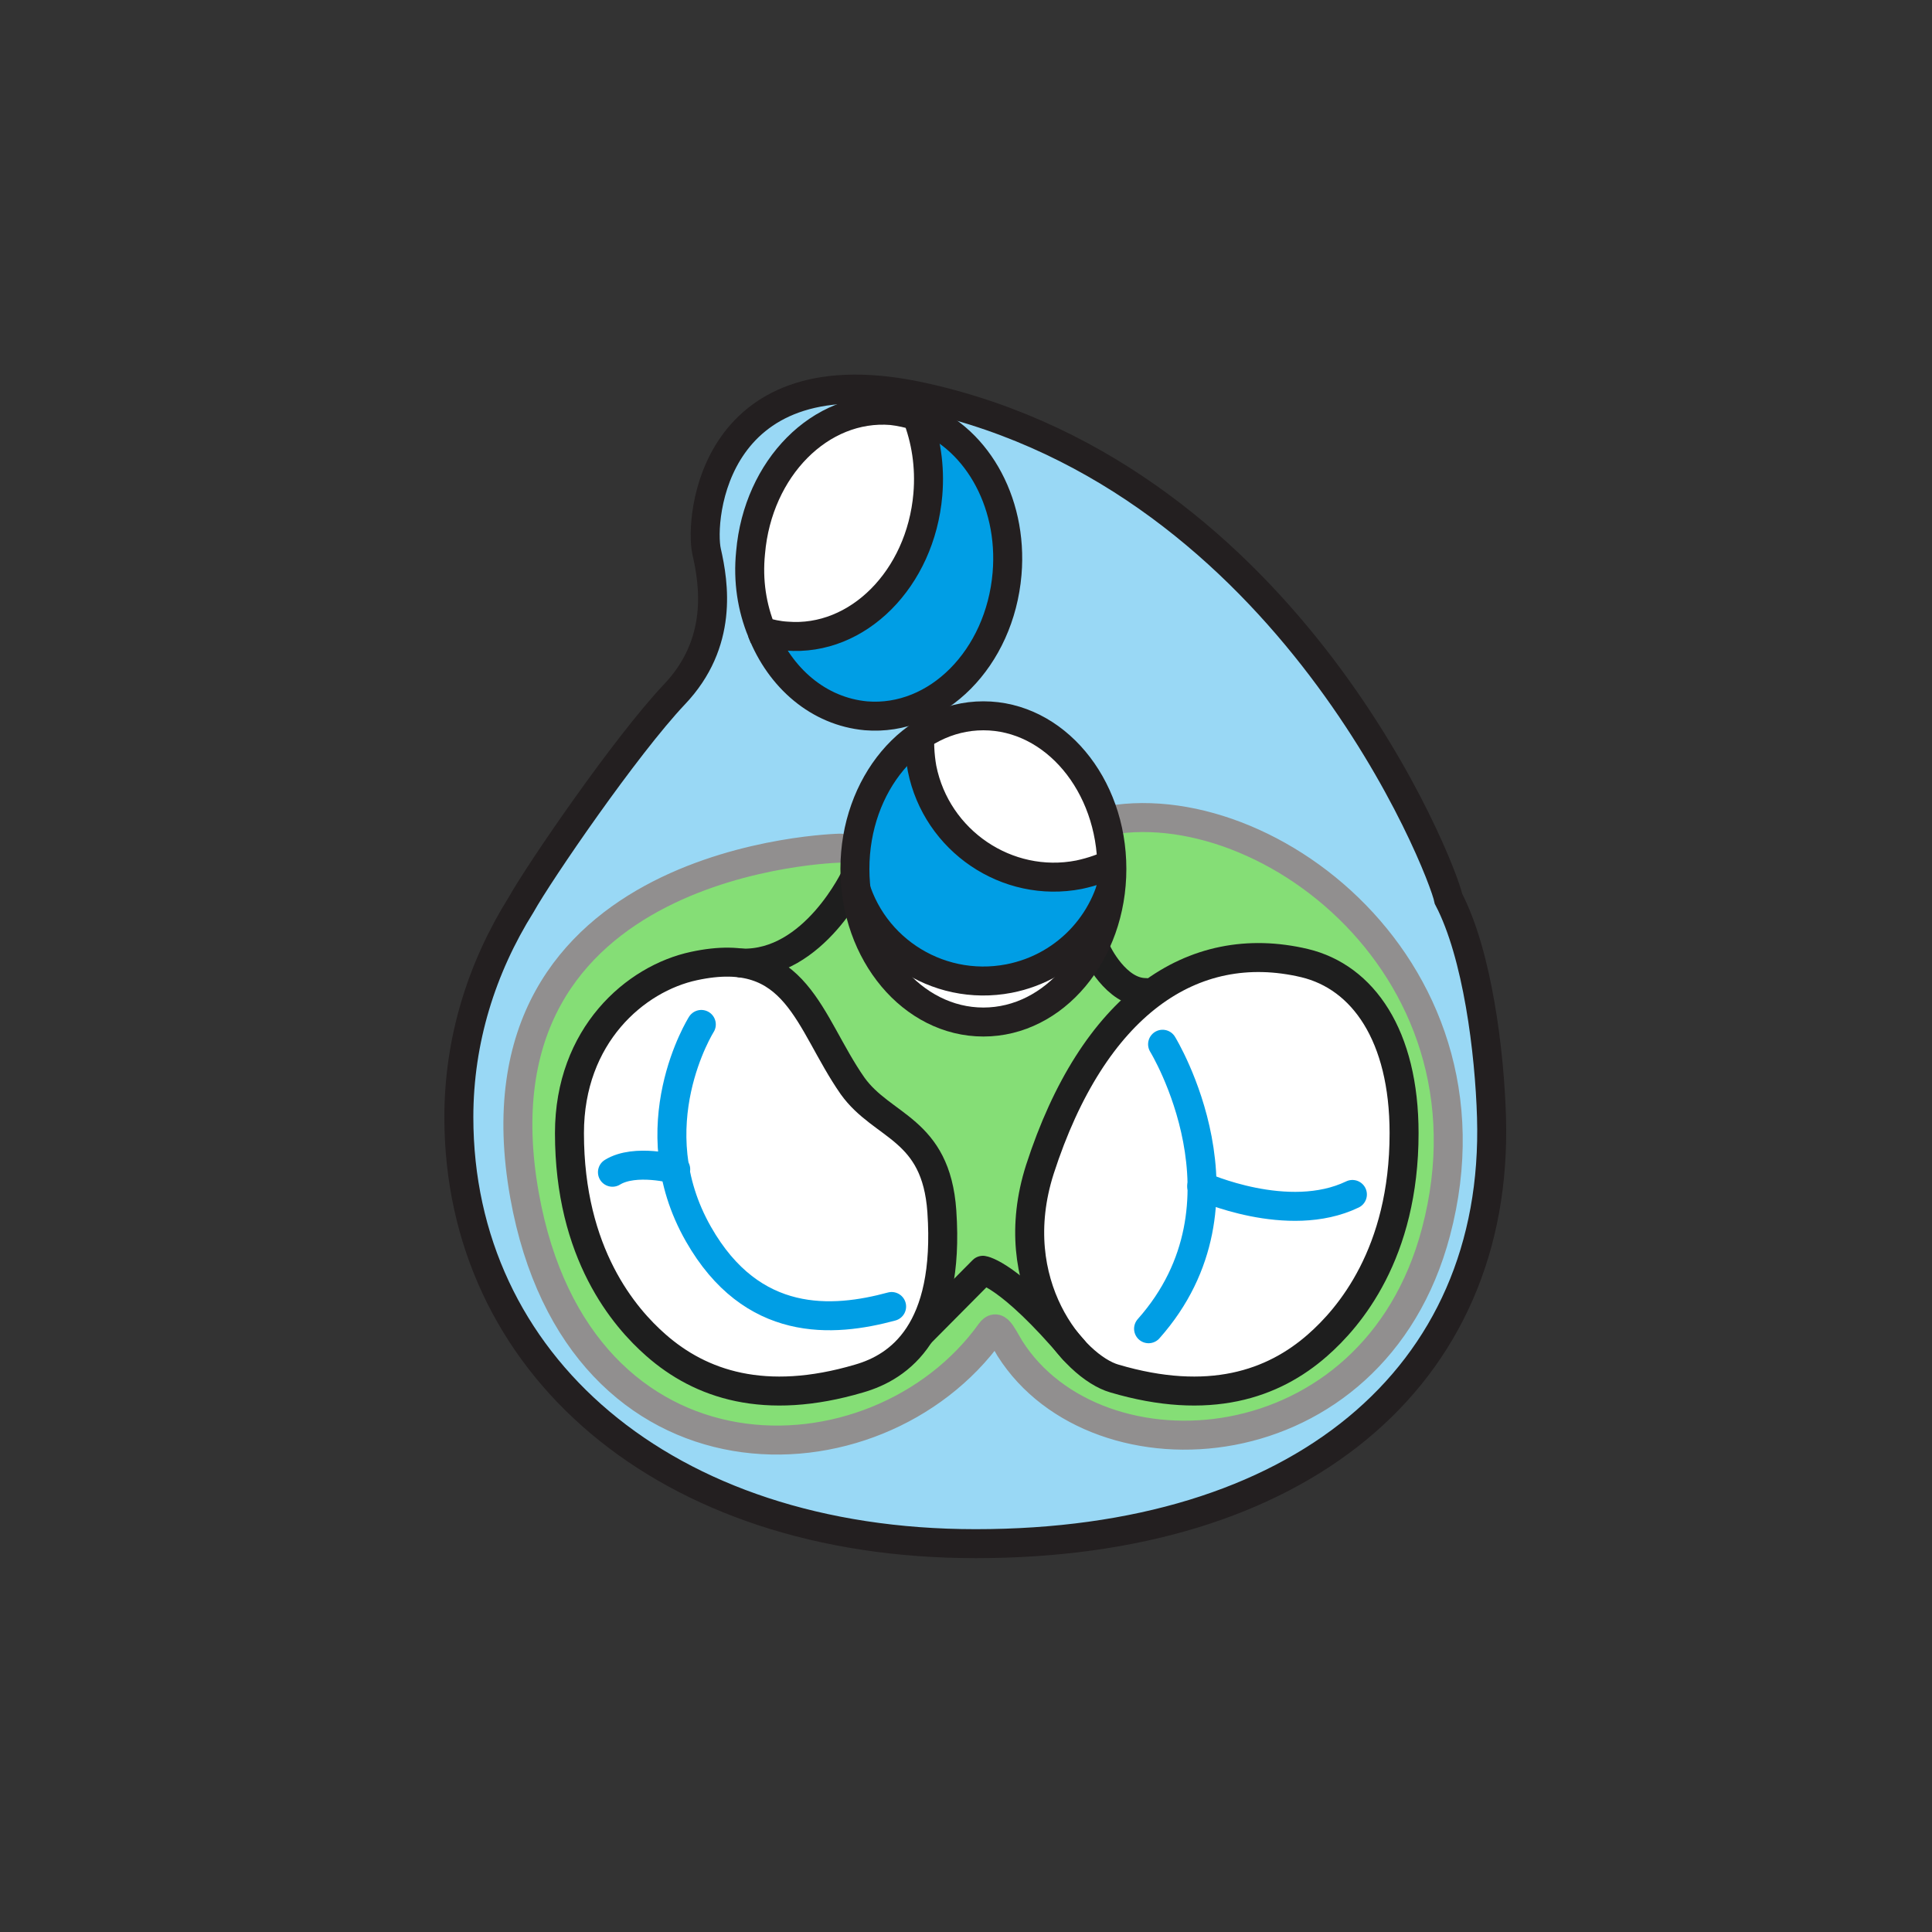
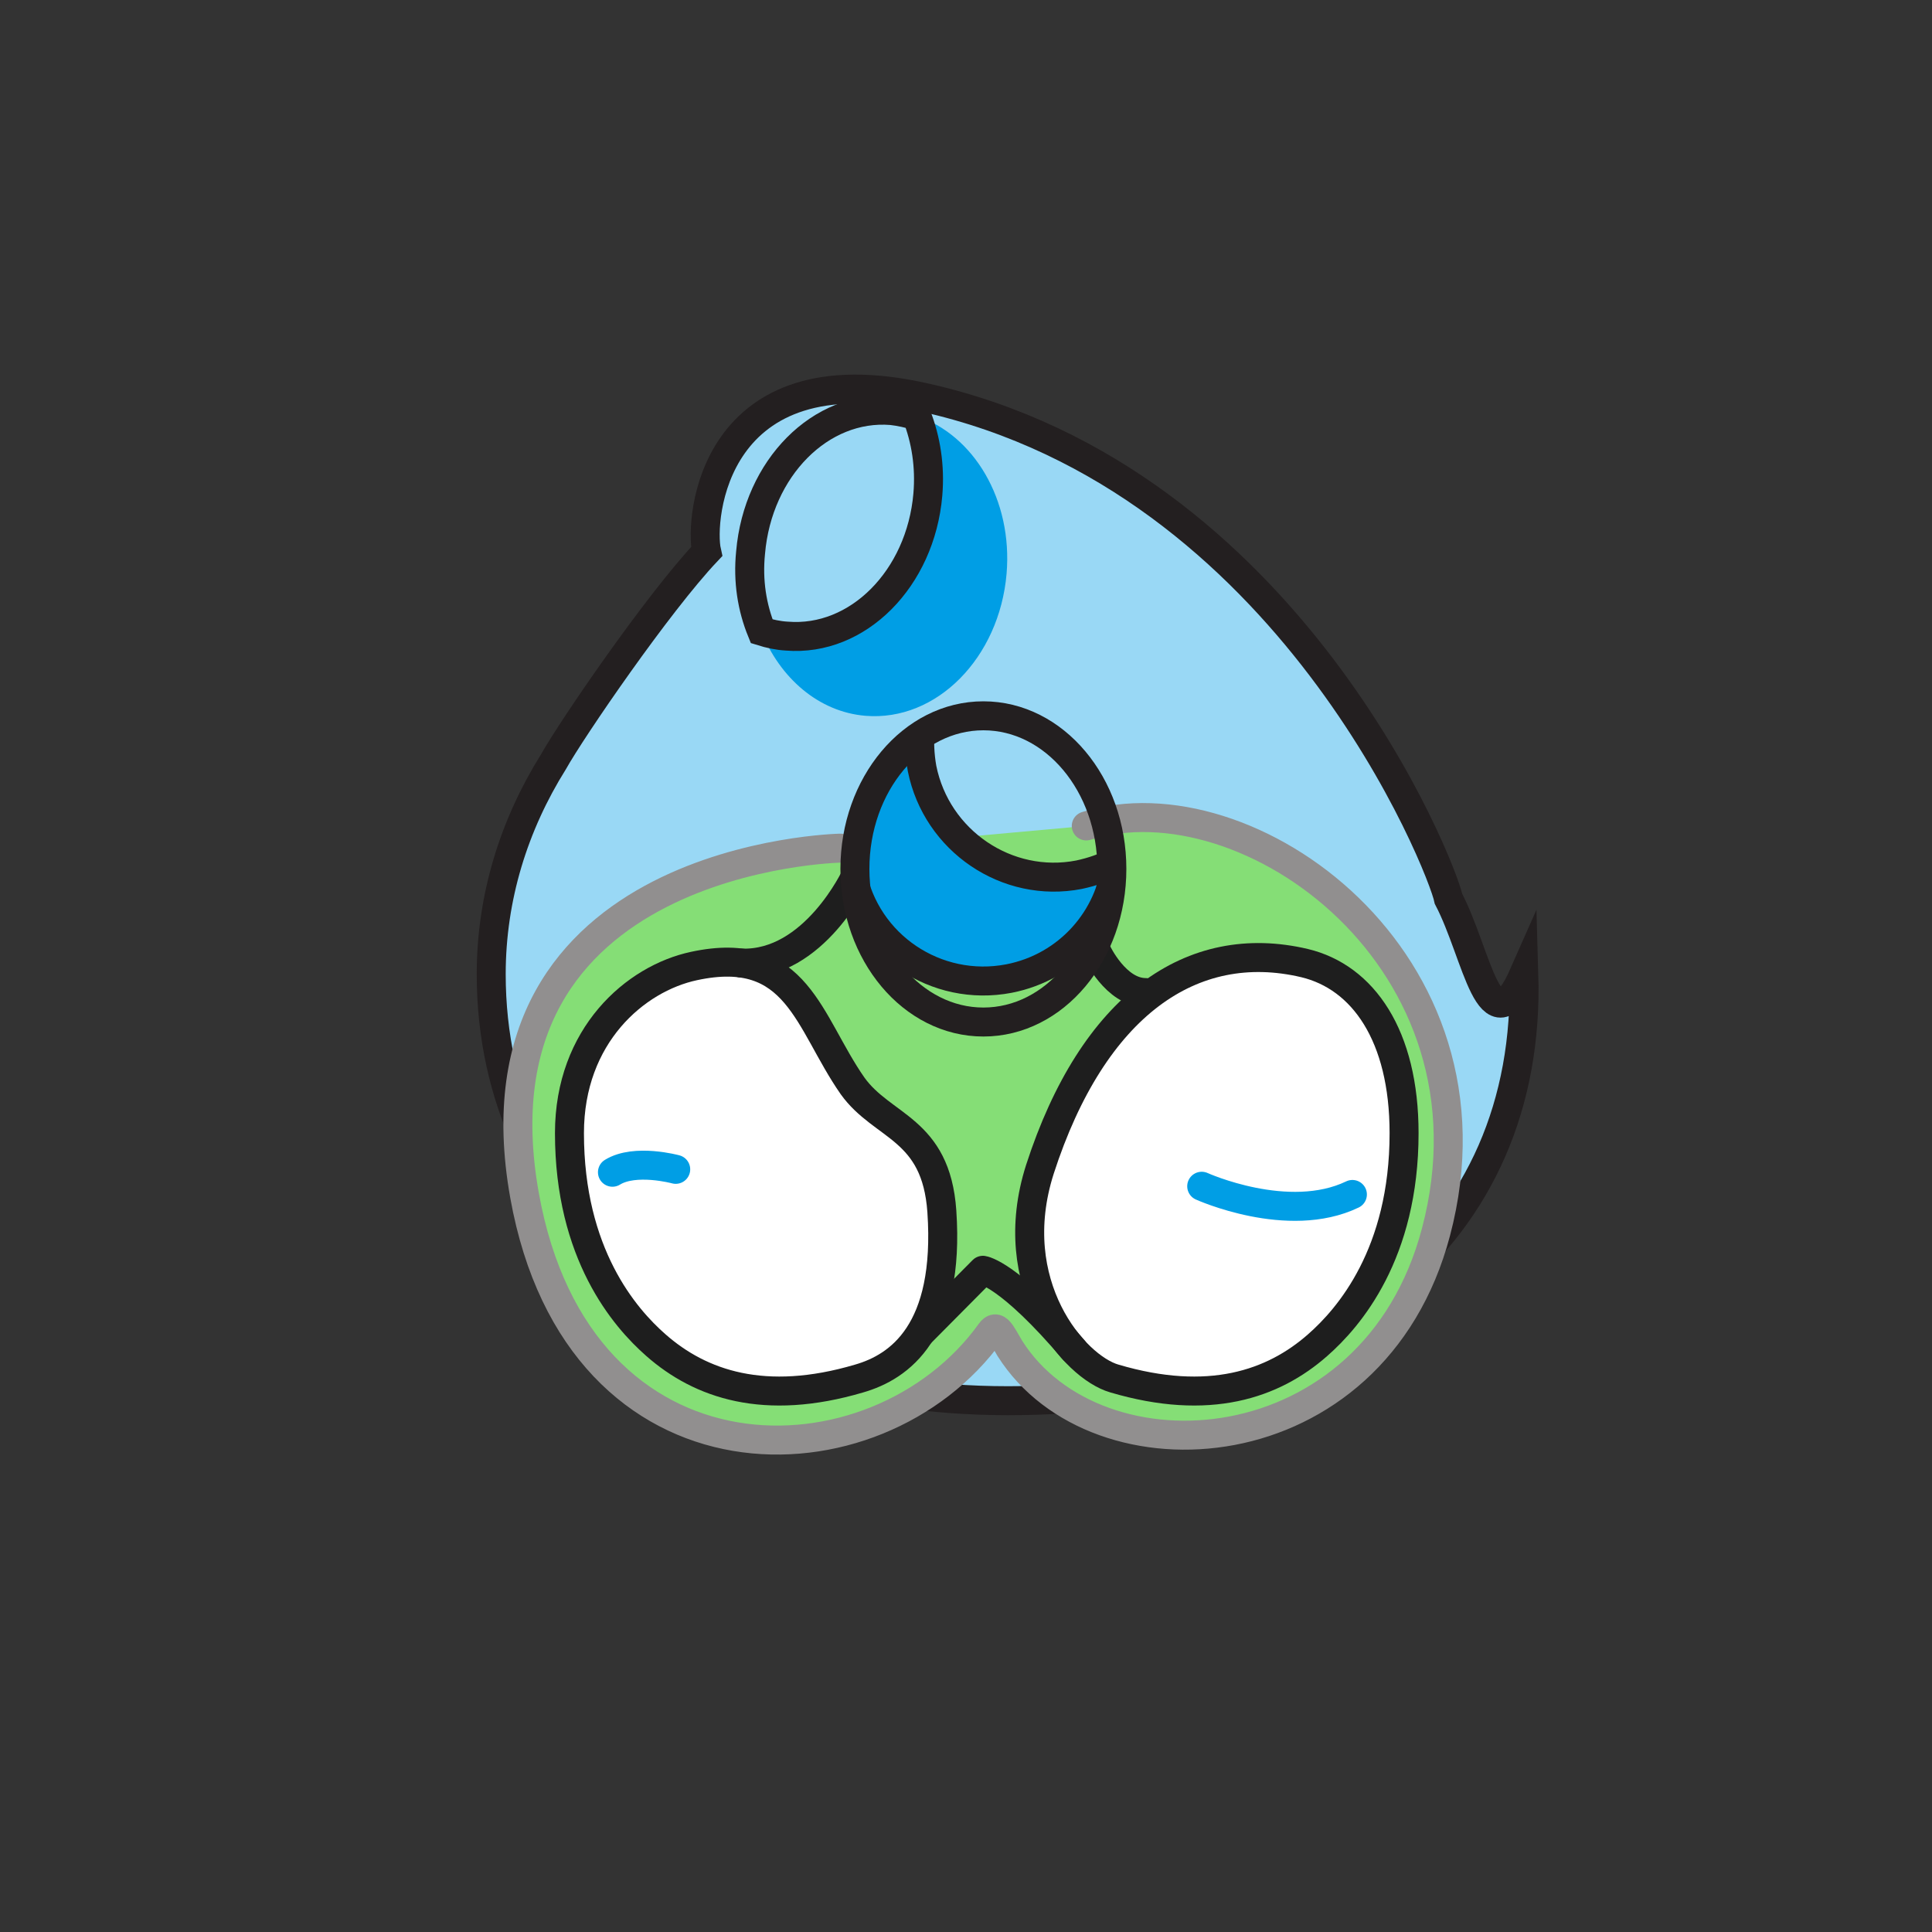
<svg xmlns="http://www.w3.org/2000/svg" xmlns:xlink="http://www.w3.org/1999/xlink" version="1.1" id="Layer_1" x="0px" y="0px" viewBox="0 0 400 400" style="enable-background:new 0 0 400 400;" xml:space="preserve">
  <rect x="0" y="0" width="400" height="400" fill="#333333" stroke="none" />
  <style type="text/css">
	.st0{fill:#99D8F5;stroke:#231F20;stroke-width:6;stroke-miterlimit:10;}
	.st1{fill:#009EE5;}
	.st2{fill:#FFFFFF;}
	.st3{fill:none;stroke:#231F20;stroke-width:6;stroke-miterlimit:10;}
	.st4{fill:#85DE76;stroke:#918F8F;stroke-width:6;stroke-linecap:round;stroke-linejoin:round;stroke-miterlimit:10;}
	.st5{fill:#FFFFFF;stroke:#1E1E1E;stroke-width:6;stroke-linecap:round;stroke-linejoin:round;stroke-miterlimit:10;}
	.st6{fill:none;stroke:#1E1E1E;stroke-width:6;stroke-linecap:round;stroke-linejoin:round;stroke-miterlimit:10;}
	.st7{fill:none;stroke:#009EE5;stroke-width:6;stroke-linecap:round;stroke-linejoin:round;stroke-miterlimit:10;}
	.st8{clip-path:url(#SVGID_00000132051663270598951500000002692712982254632345_);fill:#FFFFFF;}
	
		.st9{clip-path:url(#SVGID_00000002344320867958856500000007376224905522323646_);fill:#009EE5;stroke:#231F20;stroke-width:6;stroke-miterlimit:10;}
</style>
-   <path class="st0" d="M299.9,186.1c-1.3-6.5-32.8-86.9-108.5-103.8c-44-9.9-46.6,25.3-45.1,31.9s3.5,18.9-6.7,29.6  c-10.1,10.7-27.9,36.7-31.7,43.5l0,0c-8.2,13.1-12.9,28.1-12.9,44c0,50.9,42.4,88.3,107,88.3c66.7,0,108.4-34.2,106.8-88.3  C308.4,217.8,305.9,197.6,299.9,186.1z" />
+   <path class="st0" d="M299.9,186.1c-1.3-6.5-32.8-86.9-108.5-103.8c-44-9.9-46.6,25.3-45.1,31.9c-10.1,10.7-27.9,36.7-31.7,43.5l0,0c-8.2,13.1-12.9,28.1-12.9,44c0,50.9,42.4,88.3,107,88.3c66.7,0,108.4-34.2,106.8-88.3  C308.4,217.8,305.9,197.6,299.9,186.1z" />
  <g>
    <g id="XMLID_16_">
      <g>
        <path class="st1" d="M189.7,86.1c11.9,3.9,20,17.4,18.7,32.7c-1.5,17.4-14.5,30.6-29.2,29.4c-9.7-0.8-17.7-7.8-21.6-17.5     c1.6,0.5,3.4,0.9,5.2,1c14.7,1.2,27.7-11.9,29.2-29.3C192.5,96.6,191.6,91,189.7,86.1z" />
-         <path class="st2" d="M189.7,86.1c1.9,4.9,2.8,10.5,2.3,16.3c-1.5,17.4-14.5,30.6-29.2,29.3c-1.8-0.1-3.5-0.5-5.2-1     c-2-4.9-2.8-10.5-2.4-16.3c1.5-17.4,14.5-30.6,29.2-29.4C186.3,85.2,188,85.6,189.7,86.1z" />
      </g>
      <g>
-         <path class="st3" d="M157.7,130.7c3.8,9.7,11.8,16.6,21.6,17.5c14.7,1.2,27.7-11.9,29.2-29.4c1.3-15.3-6.8-28.8-18.7-32.7" />
        <path class="st3" d="M157.7,130.7c1.6,0.5,3.4,0.9,5.2,1c14.7,1.2,27.7-11.9,29.2-29.3c0.5-5.9-0.4-11.4-2.3-16.3     c-1.7-0.5-3.4-0.9-5.2-1.1c-14.7-1.2-27.7,11.9-29.2,29.4C154.8,120.3,155.7,125.8,157.7,130.7z" />
      </g>
    </g>
  </g>
  <path class="st4" d="M174,175.6c0,0-78,1.5-65.4,71.9c11.2,62.5,72.9,61.2,96.5,28.3c1.3-1.8,2.1,0.2,4,3.4  c18,28.4,75.2,25,88.2-24.1c14.9-56.3-39.1-94.6-72.4-84.1" />
  <path class="st5" d="M270.1,199.4c12.1,2.9,20.6,15,20.6,35.2c0,25-11.4,38.2-17.9,43.9c-9.2,8.1-22.5,12.7-42.1,6.9  c-8.3-2.4-23-19.5-15.4-43.3C226.3,208.1,246.8,193.9,270.1,199.4z" />
  <path class="st5" d="M143.7,200c-12.2,2.6-25.8,14.4-25.8,34.6c0,25,11.4,38.2,17.9,43.9c9.2,8.1,22.5,12.7,42.1,6.9  c8.3-2.4,18.8-9.7,17.1-34.6c-1.2-17.3-12.3-17.3-18.5-26C167.3,211.6,165.1,195.4,143.7,200z" />
  <path class="st6" d="M177.2,181.3c0,0-8.6,18.6-23.7,18.1" />
-   <path class="st7" d="M240.7,216.2c0,0,20.2,32.9-2.9,58.9" />
  <path class="st7" d="M248.8,245.6c0,0,17.9,8.1,31.2,1.7" />
-   <path class="st7" d="M145.2,212.1c0,0-13.3,21.1-0.6,43.4c11.1,19.5,27.8,18.3,40,15" />
  <path class="st7" d="M139.9,242.1c0,0-8.4-2.3-13.1,0.6" />
  <path class="st6" d="M227.1,197.1c0,0,3.9,8.4,10.1,8.4" />
  <g>
    <g>
      <defs>
        <ellipse id="SVGID_1_" cx="203.6" cy="179.9" rx="26.6" ry="31.7" />
      </defs>
      <clipPath id="SVGID_00000005231242925426145000000017470466910673808057_">
        <use xlink:href="#SVGID_1_" style="overflow:visible;" />
      </clipPath>
-       <ellipse style="clip-path:url(#SVGID_00000005231242925426145000000017470466910673808057_);fill:#FFFFFF;" cx="203.6" cy="179.9" rx="26.6" ry="31.7" />
    </g>
    <g>
      <defs>
        <ellipse id="SVGID_00000165220615034925512450000004934854080482021287_" cx="203.6" cy="179.9" rx="26.6" ry="31.7" />
      </defs>
      <clipPath id="SVGID_00000132084658710573194950000007936245292670376328_">
        <use xlink:href="#SVGID_00000165220615034925512450000004934854080482021287_" style="overflow:visible;" />
      </clipPath>
      <path style="clip-path:url(#SVGID_00000132084658710573194950000007936245292670376328_);fill:#009EE5;stroke:#231F20;stroke-width:6;stroke-miterlimit:10;" d="    M190.9,159.1c-0.5-2.8-0.6-5.6-0.4-8.3c-10.5,5.6-16.5,17.6-14.2,29.8c2.9,15.1,17.5,24.9,32.6,22c12.3-2.4,21.1-12.5,22.3-24.3    c-2.4,1.3-5,2.2-7.8,2.8C208.5,184,193.9,174.1,190.9,159.1z" />
    </g>
  </g>
  <ellipse class="st3" cx="203.6" cy="179.9" rx="26.6" ry="31.7" />
  <path class="st6" d="M190.7,275.9l12.8-12.9c0,0,5.4,0.7,18.8,16.5" />
</svg>